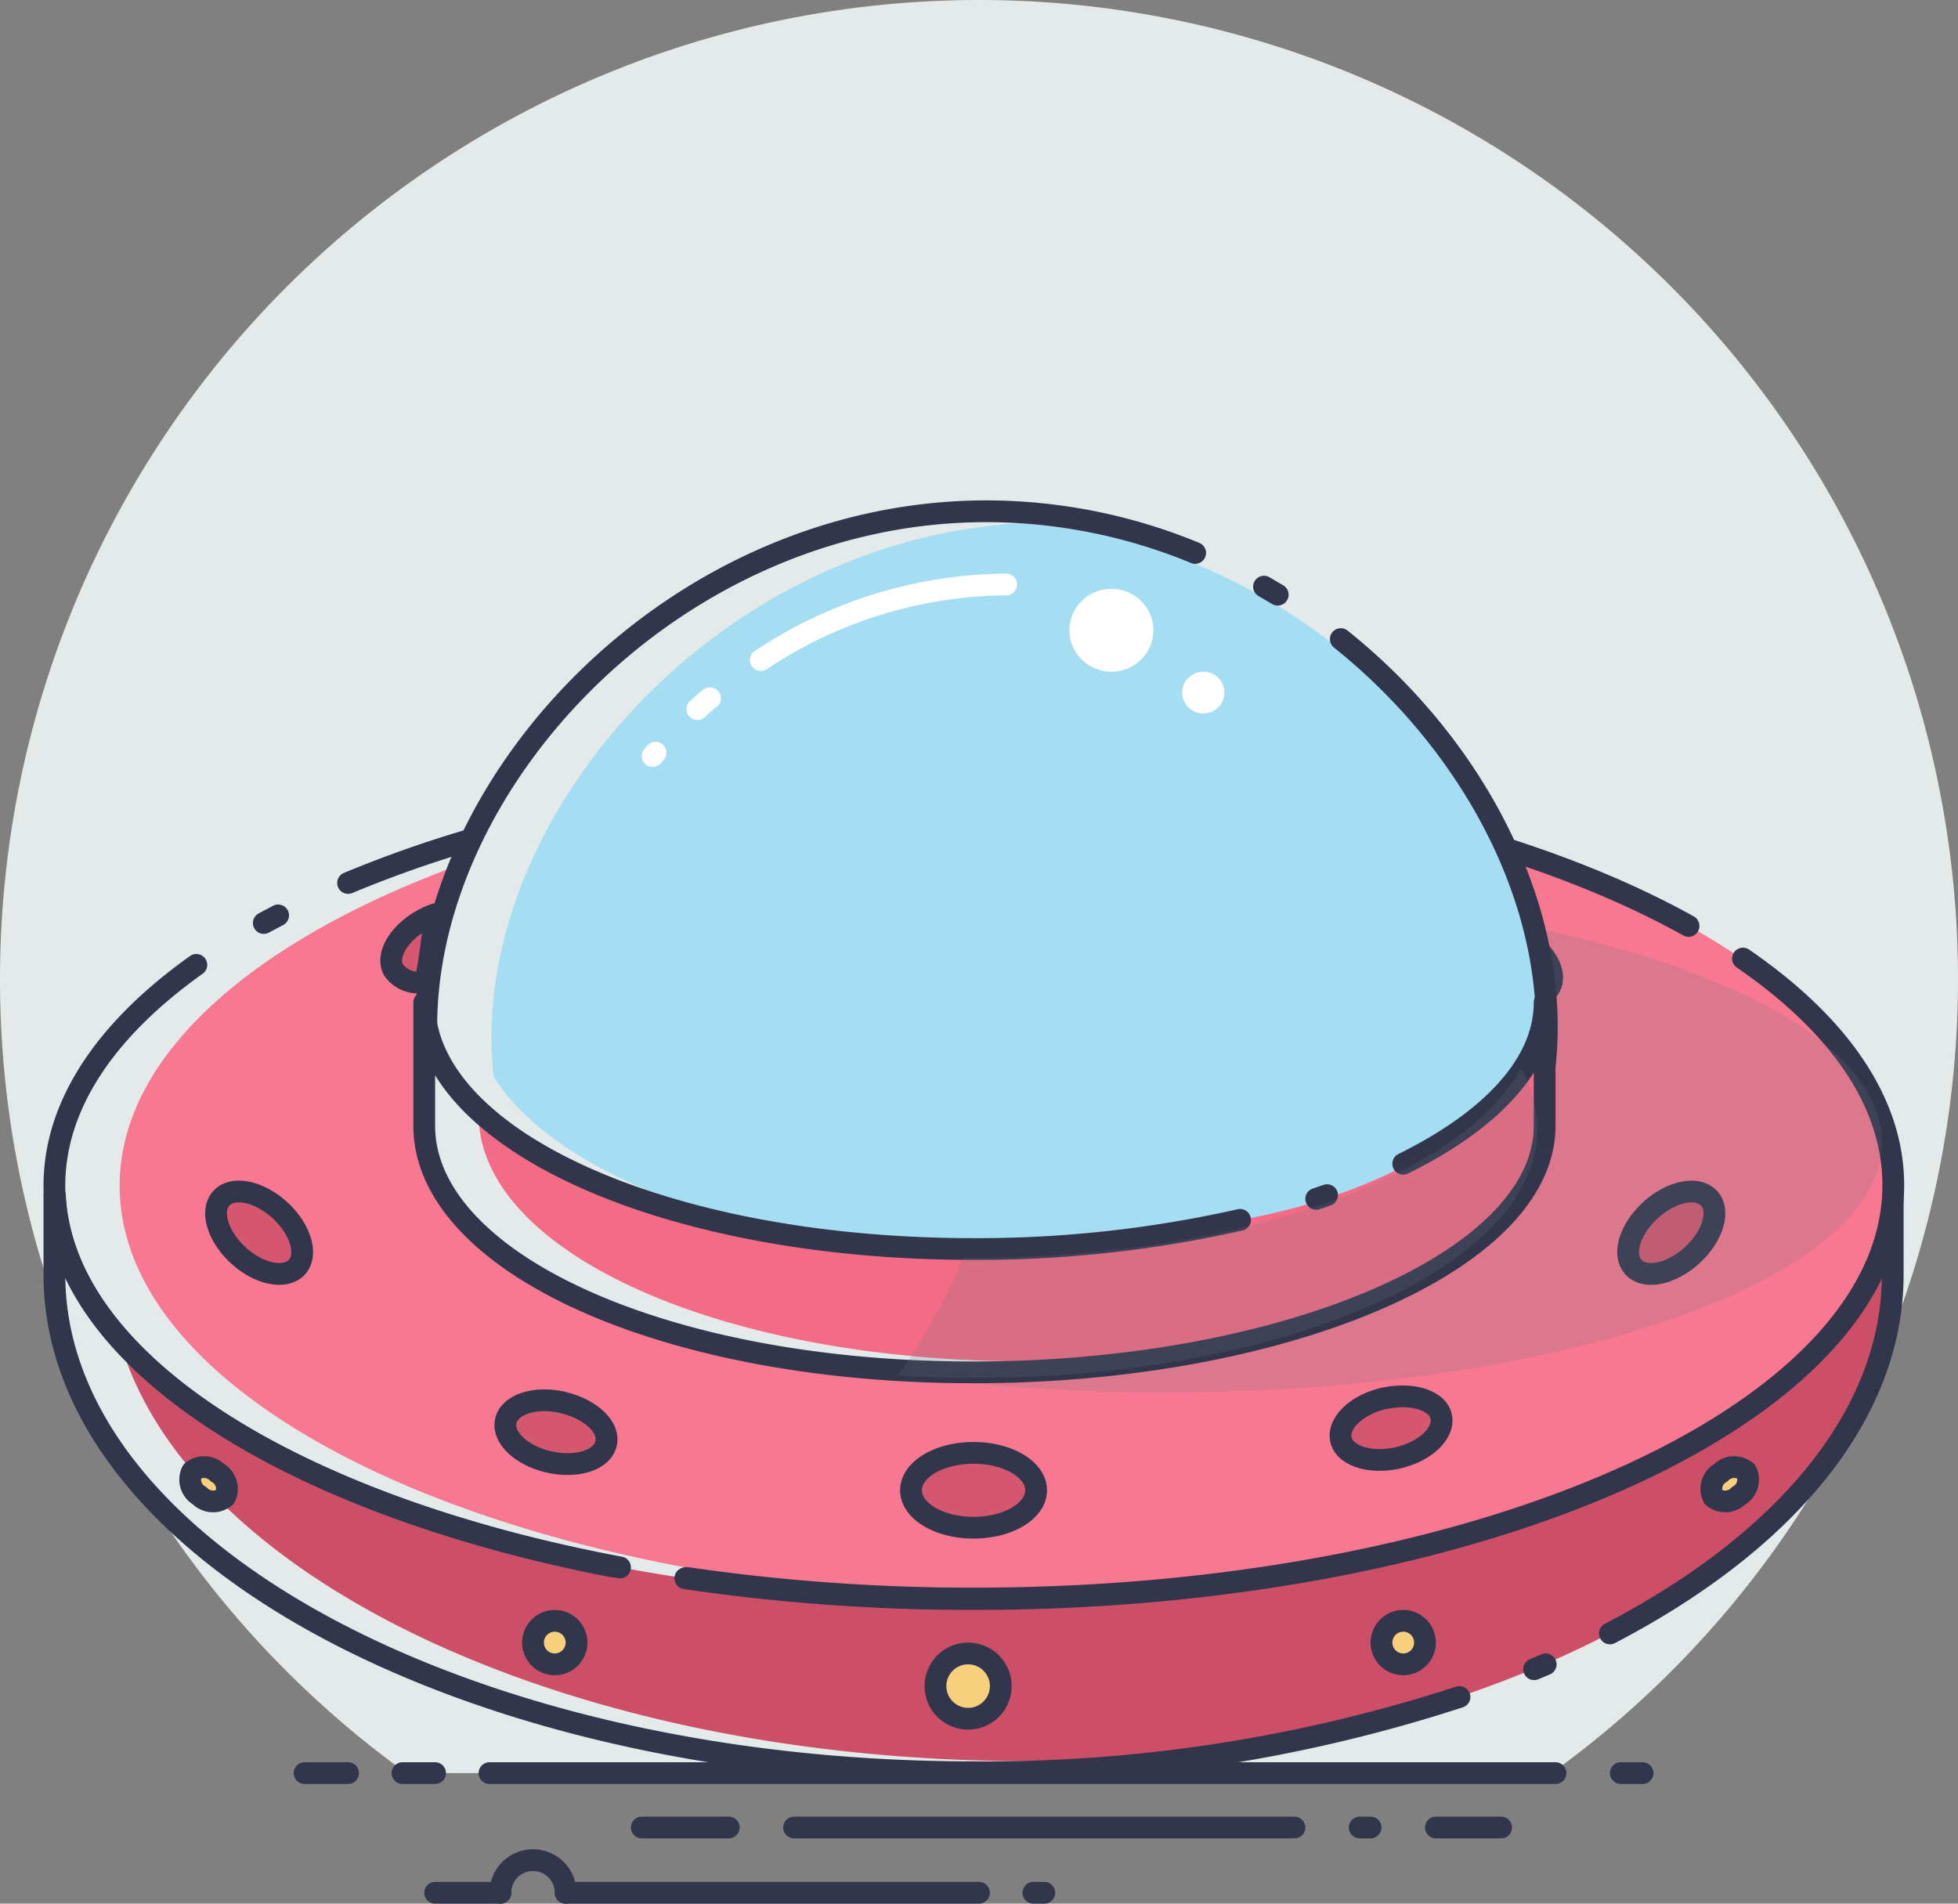
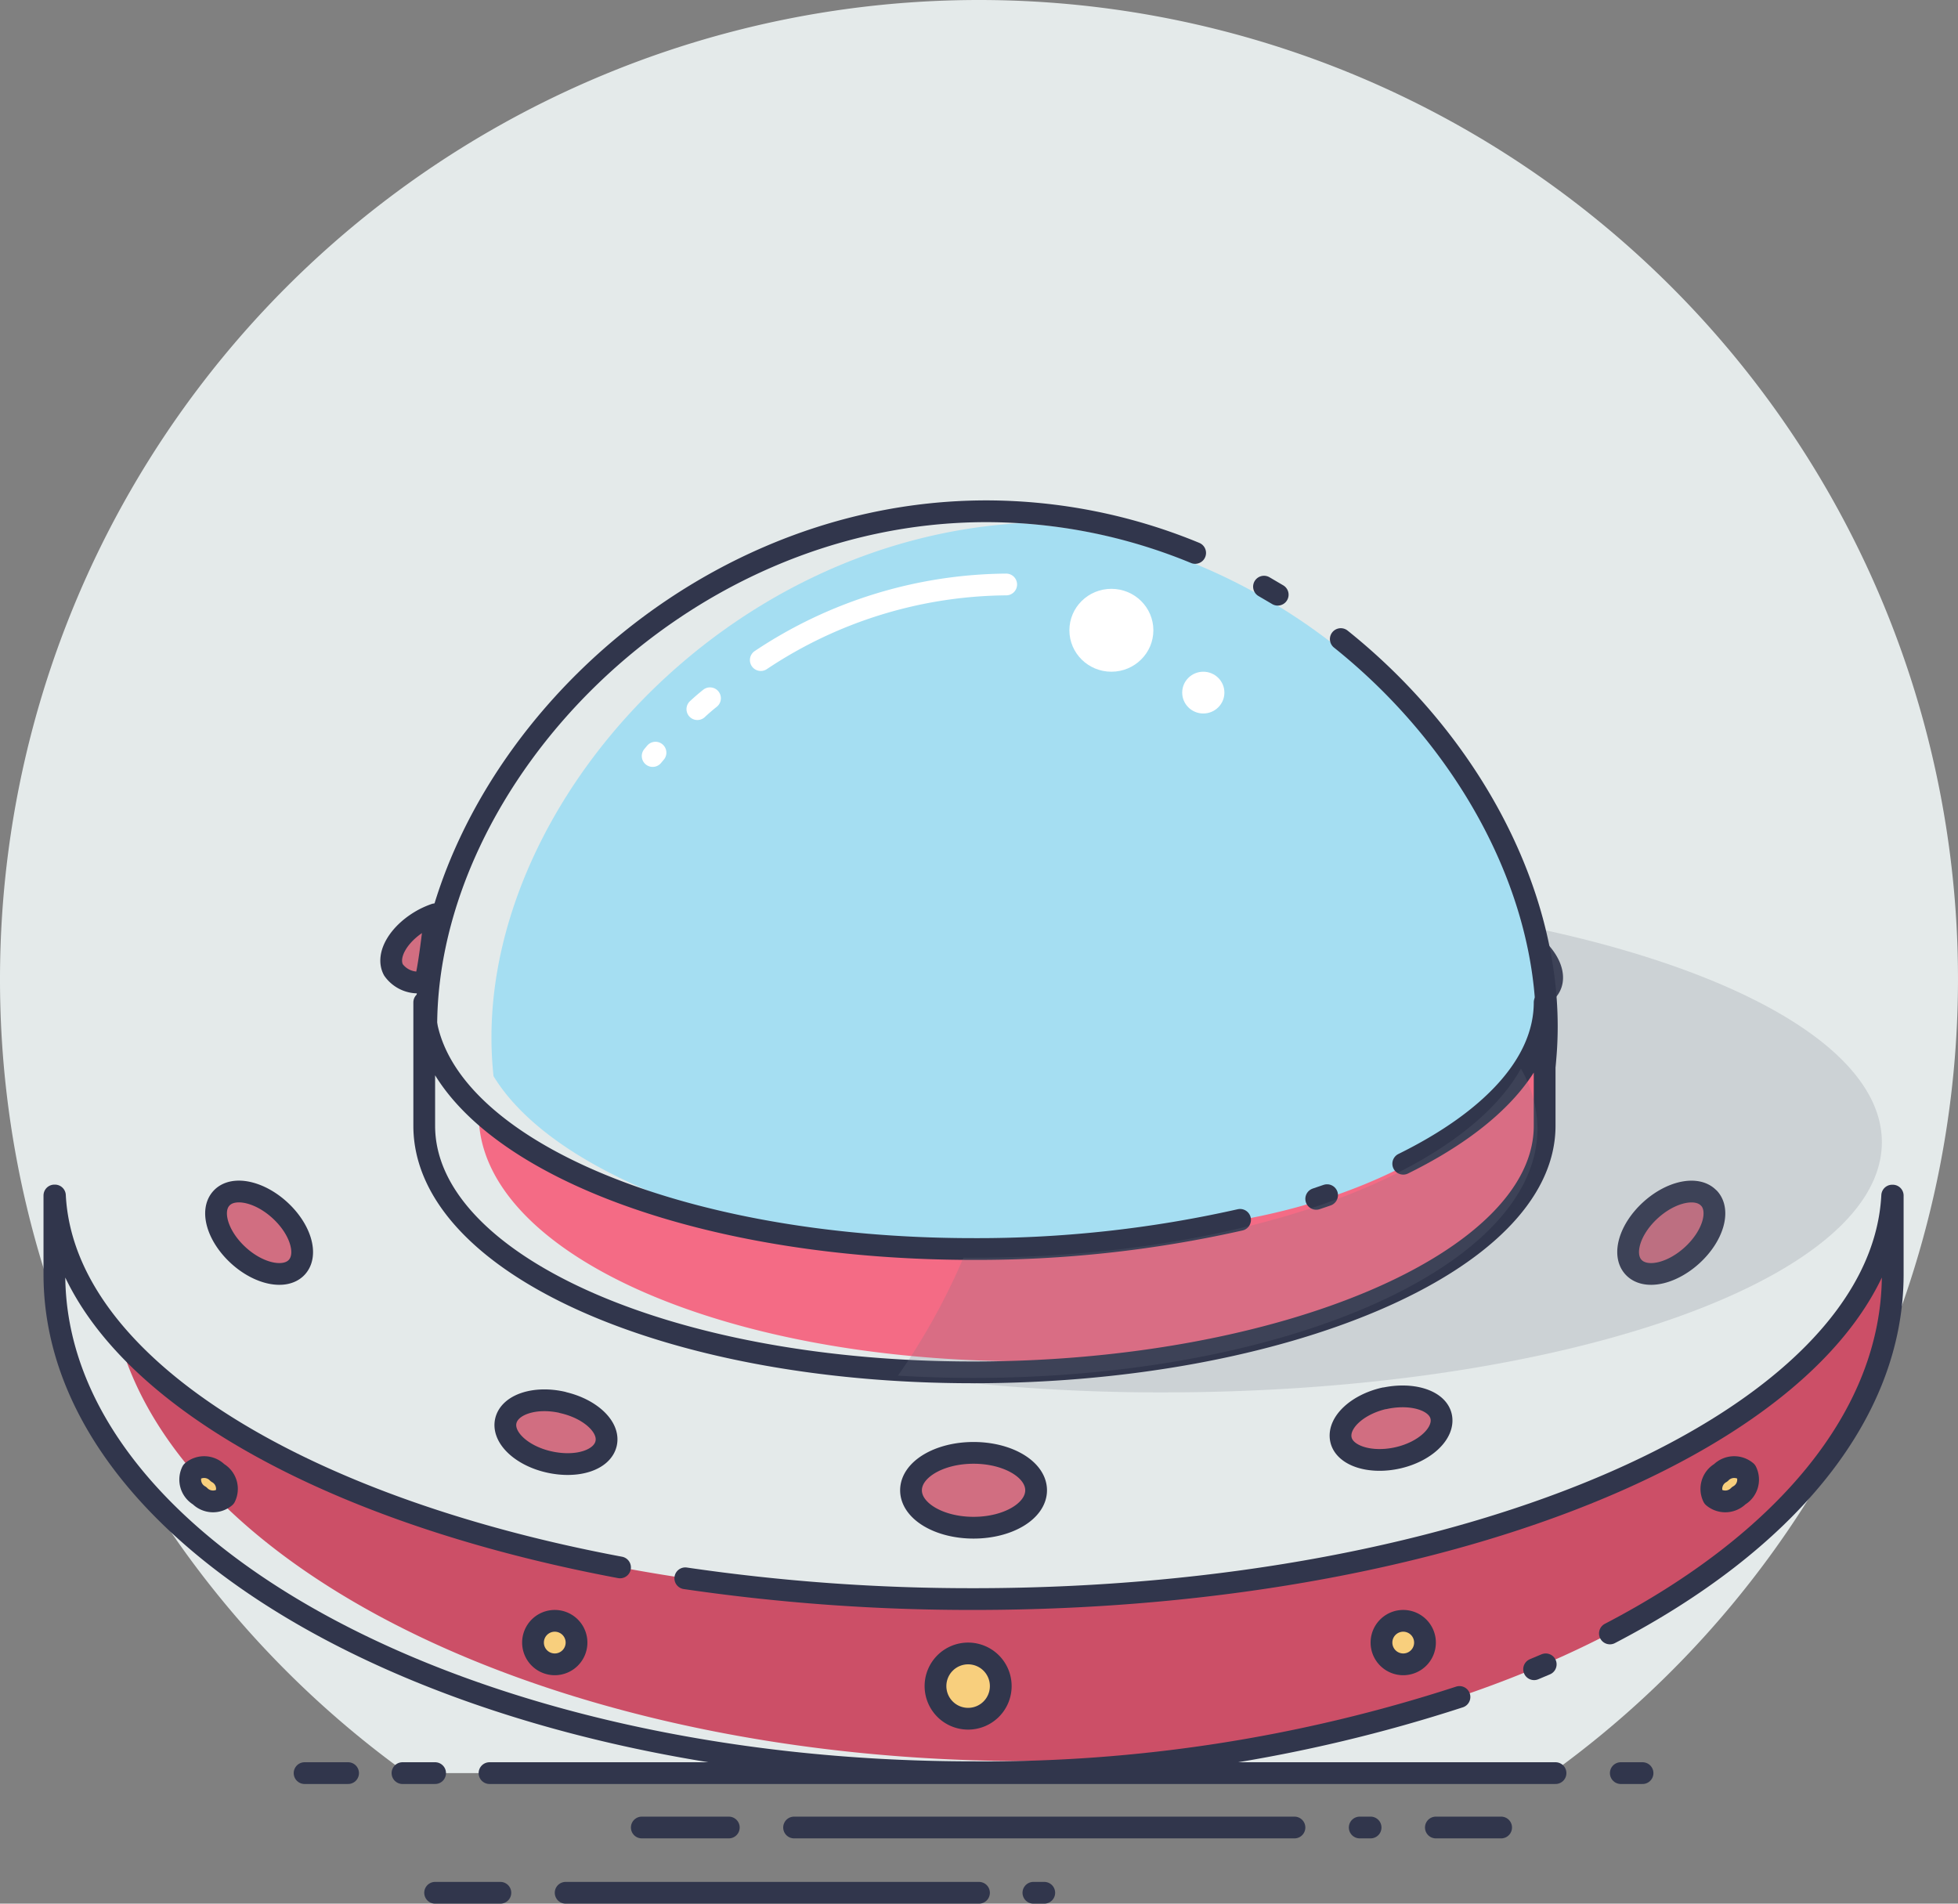
<svg xmlns="http://www.w3.org/2000/svg" viewBox="0 0 180 175">
  <rect x="0" y="0" width="180" height="175" fill="#808080" stroke="none" />
  <title>icon-plans-space</title>
  <path d="M90,3A90,90,0,0,0,0,93H0a89.88,89.88,0,0,0,37.36,73H142.64A90,90,0,0,0,90,3Z" transform="translate(0 -3)" fill="#e4eaea" />
  <path d="M28,166h4m5,0h3m5,0h98m6,0h2" transform="translate(0 -3)" fill="none" stroke="#31364c" stroke-linecap="round" stroke-linejoin="round" stroke-width="2" fill-rule="evenodd" />
  <path d="M59,171h8m6,0h46m6,0h1m6,0h6" transform="translate(0 -3)" fill="none" stroke="#31364c" stroke-linecap="round" stroke-linejoin="round" stroke-width="2" fill-rule="evenodd" />
  <path d="M40,177h6m6,0H90" transform="translate(0 -3)" fill="none" stroke="#31364c" stroke-linecap="round" stroke-linejoin="round" stroke-width="2" fill-rule="evenodd" />
  <line x1="95" y1="174" x2="96" y2="174" fill="none" stroke="#31364c" stroke-linecap="round" stroke-linejoin="round" stroke-width="2" />
-   <path d="M46,177a3,3,0,1,1,6,0" transform="translate(0 -3)" fill="none" stroke="#31364c" stroke-linecap="round" stroke-linejoin="round" stroke-width="2" fill-rule="evenodd" />
  <path d="M89.5,150c-35.69,0-66.18-10-78.56-24C17,148,52.13,164.9,94.5,164.9a150.76,150.76,0,0,0,26.8-2.36c30.9-6.81,52.7-23.22,52.7-42.4v-7.25h-0.05C172.89,133.47,135.5,150,89.5,150Z" transform="translate(0 -3)" fill="#cc4f67" />
  <path d="M142.1,156l-1.07.45" transform="translate(0 -3)" fill="none" stroke="#31364c" stroke-linecap="round" stroke-linejoin="round" stroke-width="2" fill-rule="evenodd" />
  <path d="M57,147.09c-29.95-5.62-51.16-18.77-51.95-34.19H5v7.25c0,25.28,37.83,45.77,84.5,45.77A140.92,140.92,0,0,0,134.17,159" transform="translate(0 -3)" fill="none" stroke="#31364c" stroke-linecap="round" stroke-linejoin="round" stroke-width="2" fill-rule="evenodd" />
  <path d="M148,153.16c16-8.33,26-20,26-33v-7.25h-0.05C172.89,133.47,135.5,150,89.5,150A181.08,181.08,0,0,1,63,148.09" transform="translate(0 -3)" fill="none" stroke="#31364c" stroke-linecap="round" stroke-linejoin="round" stroke-width="2" fill-rule="evenodd" />
  <path d="M89,155a3,3,0,1,0,3,3A3,3,0,0,0,89,155Zm-38-3a2,2,0,1,0,2,2A2,2,0,0,0,51,152ZM20,138.39a1.72,1.72,0,0,0-2.34-.12,1.7,1.7,0,0,0,.69,2.23,1.72,1.72,0,0,0,2.34.12A1.7,1.7,0,0,0,20,138.39ZM129,152a2,2,0,1,0,2,2A2,2,0,0,0,129,152Zm31.53-13.73a1.72,1.72,0,0,0-2.34.12,1.7,1.7,0,0,0-.69,2.23,1.72,1.72,0,0,0,2.34-.12A1.7,1.7,0,0,0,160.53,138.27Z" transform="translate(0 -3)" fill="#f8cf7d" stroke="#31364c" stroke-linecap="round" stroke-linejoin="round" stroke-width="2" />
-   <path d="M137.91,80.86a40.21,40.21,0,0,1,4.3,17.51,33.47,33.47,0,0,1-.19,3.56l0,0v4.54c0,12.52-24.08,22.67-52.52,22.67S39,119,39,106.49V95.15a10.7,10.7,0,0,0,.21,2.06,40.11,40.11,0,0,1,3.59-14.9C23.43,89.27,11,100,11,112c0,20.53,36.22,37.25,81.5,38,45.28-.71,81.5-17.43,81.5-38C174,99.11,159.73,87.73,137.91,80.86Z" transform="translate(0 -3)" fill="#f77890" />
-   <path d="M32,84.17a109.27,109.27,0,0,1,11-3.9m10.91-2.74A175.12,175.12,0,0,1,89.5,74c26.55,0,50.24,5.51,65.73,14.12m5,3c8.74,6,13.82,13.14,13.82,20.83,0,21-37.83,38-84.5,38a181.18,181.18,0,0,1-26.41-1.89M56.31,147C26.14,141.15,5,127.69,5,112c0-7.46,4.78-14.42,13.05-20.3m6.2-3.85,1.32-.7" transform="translate(0 -3)" fill="none" stroke="#31364c" stroke-linecap="round" stroke-linejoin="round" stroke-width="2" fill-rule="evenodd" />
  <path d="M36.17,92.16c0.56,1,2.11,1.36,3.83.93v-6a7.71,7.71,0,0,0-1,.43C36.71,88.7,35.44,90.79,36.17,92.16Zm-15.83,21c-1.05,1.15-.35,3.49,1.56,5.24s4.33,2.24,5.38,1.09,0.35-3.49-1.56-5.24S21.4,112,20.35,113.16Zm31.37,18.76c-2.54-.58-4.87.19-5.22,1.7s1.43,3.21,4,3.78,4.87-.18,5.22-1.7S54.26,132.5,51.72,131.93Zm75.56-.38c-2.54.58-4.31,2.27-4,3.78s2.69,2.27,5.22,1.7,4.31-2.27,4-3.78S129.82,131,127.28,131.55Zm29.84-18.38c-1.05-1.15-3.46-.66-5.38,1.09s-2.62,4.09-1.56,5.24,3.46,0.66,5.38-1.09S158.17,114.31,157.12,113.16ZM139.6,89c-2.3-1.21-4.76-1.08-5.49.29S134.66,92.77,137,94s4.76,1.08,5.49-.29S141.9,90.22,139.6,89ZM89.5,136.56c-3.18,0-5.75,1.54-5.75,3.44s2.57,3.44,5.75,3.44,5.75-1.54,5.75-3.44S92.68,136.56,89.5,136.56Z" transform="translate(0 -3)" fill="#cc4f67" opacity="0.8" />
  <path d="M20.35,113.16c-1.05,1.15-.35,3.49,1.56,5.24s4.33,2.24,5.38,1.09,0.35-3.49-1.56-5.24S21.4,112,20.35,113.16Zm31.37,18.76c-2.54-.58-4.87.19-5.22,1.7s1.43,3.21,4,3.78,4.87-.18,5.22-1.7S54.26,132.5,51.72,131.93Zm37.78,4.64c-3.18,0-5.75,1.54-5.75,3.44s2.57,3.44,5.75,3.44,5.75-1.54,5.75-3.44S92.68,136.56,89.5,136.56ZM36.17,92.16A2.77,2.77,0,0,0,39,93.26c0.32,0,1-6.21,1-6.21a7.71,7.71,0,0,0-1,.43C36.71,88.7,35.44,90.79,36.17,92.16Zm120.94,21c-1.05-1.15-3.46-.66-5.38,1.09s-2.62,4.09-1.56,5.24,3.46,0.66,5.38-1.09S158.17,114.31,157.12,113.16Zm-29.84,18.38c-2.54.58-4.31,2.27-4,3.78s2.69,2.27,5.22,1.7,4.31-2.27,4-3.78S129.82,131,127.28,131.55ZM139.6,89c-2.3-1.21-4.76-1.08-5.49.29S134.66,92.77,137,94s4.76,1.08,5.49-.29S141.9,90.22,139.6,89Z" transform="translate(0 -3)" fill="none" stroke="#31364c" stroke-linecap="round" stroke-linejoin="round" stroke-width="2" />
  <path d="M140.73,88.23a37.3,37.3,0,0,1,1.47,10.14,33.47,33.47,0,0,1-.19,3.56l0,0v4.54c0,12.52-24.08,22.67-52.52,22.67a112.89,112.89,0,0,1-12.54-.69A172.62,172.62,0,0,0,107,131c36.45,0,66-10.3,66-23C173,99.59,160.05,92.24,140.73,88.23Z" transform="translate(0 -3)" fill="#707686" opacity="0.2" />
  <path d="M93.69,51.1C66.64,52.74,45.18,76.39,45.18,98.37a33.49,33.49,0,0,0,.19,3.56c5.75,9.42,25,16.47,48.32,17,23.3-.56,42.57-7.61,48.32-17a33.47,33.47,0,0,0,.19-3.56C142.2,76.39,120.74,52.74,93.69,51.1Z" transform="translate(0 -3)" fill="#a5def2" />
  <path d="M116.2,56.93l1.26,0.74M39.38,100.93a33.5,33.5,0,0,1-.19-3.56C39.18,74.58,62.24,50,90.69,50a50.39,50.39,0,0,1,19.18,3.83m13.39,7.92C134.82,71,142.2,84.48,142.2,97.37a33.5,33.5,0,0,1-.19,3.56" transform="translate(0 -3)" fill="none" stroke="#31364c" stroke-linecap="round" stroke-linejoin="round" stroke-width="2" fill-rule="evenodd" />
  <path d="M60,72.5l0.26-.31m3.85-4q0.57-.53,1.16-1m4.67-3.51A41.19,41.19,0,0,1,92.5,56.73" transform="translate(0 -3)" fill="none" stroke="#fff" stroke-linecap="round" stroke-linejoin="round" stroke-width="2" fill-rule="evenodd" />
  <ellipse cx="102.17" cy="57.94" rx="3.86" ry="3.81" fill="#fff" />
  <ellipse cx="110.62" cy="63.67" rx="1.94" ry="1.92" fill="#fff" />
  <path d="M113.72,115.2a110,110,0,0,1-24.25,2.62c-20.34,0-37.4-5.2-45.46-12.74v0.4c0,12.52,22,22.67,50.46,22.67a113.22,113.22,0,0,0,19.25-1.62c16.64-3.8,28.27-11.35,28.27-20.05V99C136.75,107.33,126.08,113.06,113.72,115.2Z" transform="translate(0 -3)" fill="#f46b85" />
  <path d="M122,112.87l-1,.34" transform="translate(0 -3)" fill="none" stroke="#31364c" stroke-linecap="round" stroke-linejoin="round" stroke-width="2" fill-rule="evenodd" />
  <path d="M114,115.14a109.8,109.8,0,0,1-24.53,2.68C61,117.82,39,107.67,39,95.15v11.34c0,12.52,22,22.67,50.46,22.67S142,119,142,106.49V95.15c0,5.67-4.94,10.86-13,14.83" transform="translate(0 -3)" fill="none" stroke="#31364c" stroke-linecap="round" stroke-linejoin="round" stroke-width="2" fill-rule="evenodd" />
  <path d="M139.82,101.24c-5.61,10-26,17.38-50.32,17.38H88.57a60,60,0,0,1-4.15,8c-0.6,1-1.23,1.91-1.87,2.84,2.27,0.14,4.59.21,6.94,0.21,28.64,0,51.85-10.26,51.85-22.92A11.23,11.23,0,0,0,139.82,101.24Z" transform="translate(0 -3)" fill="#707686" fill-rule="evenodd" opacity="0.2" />
</svg>